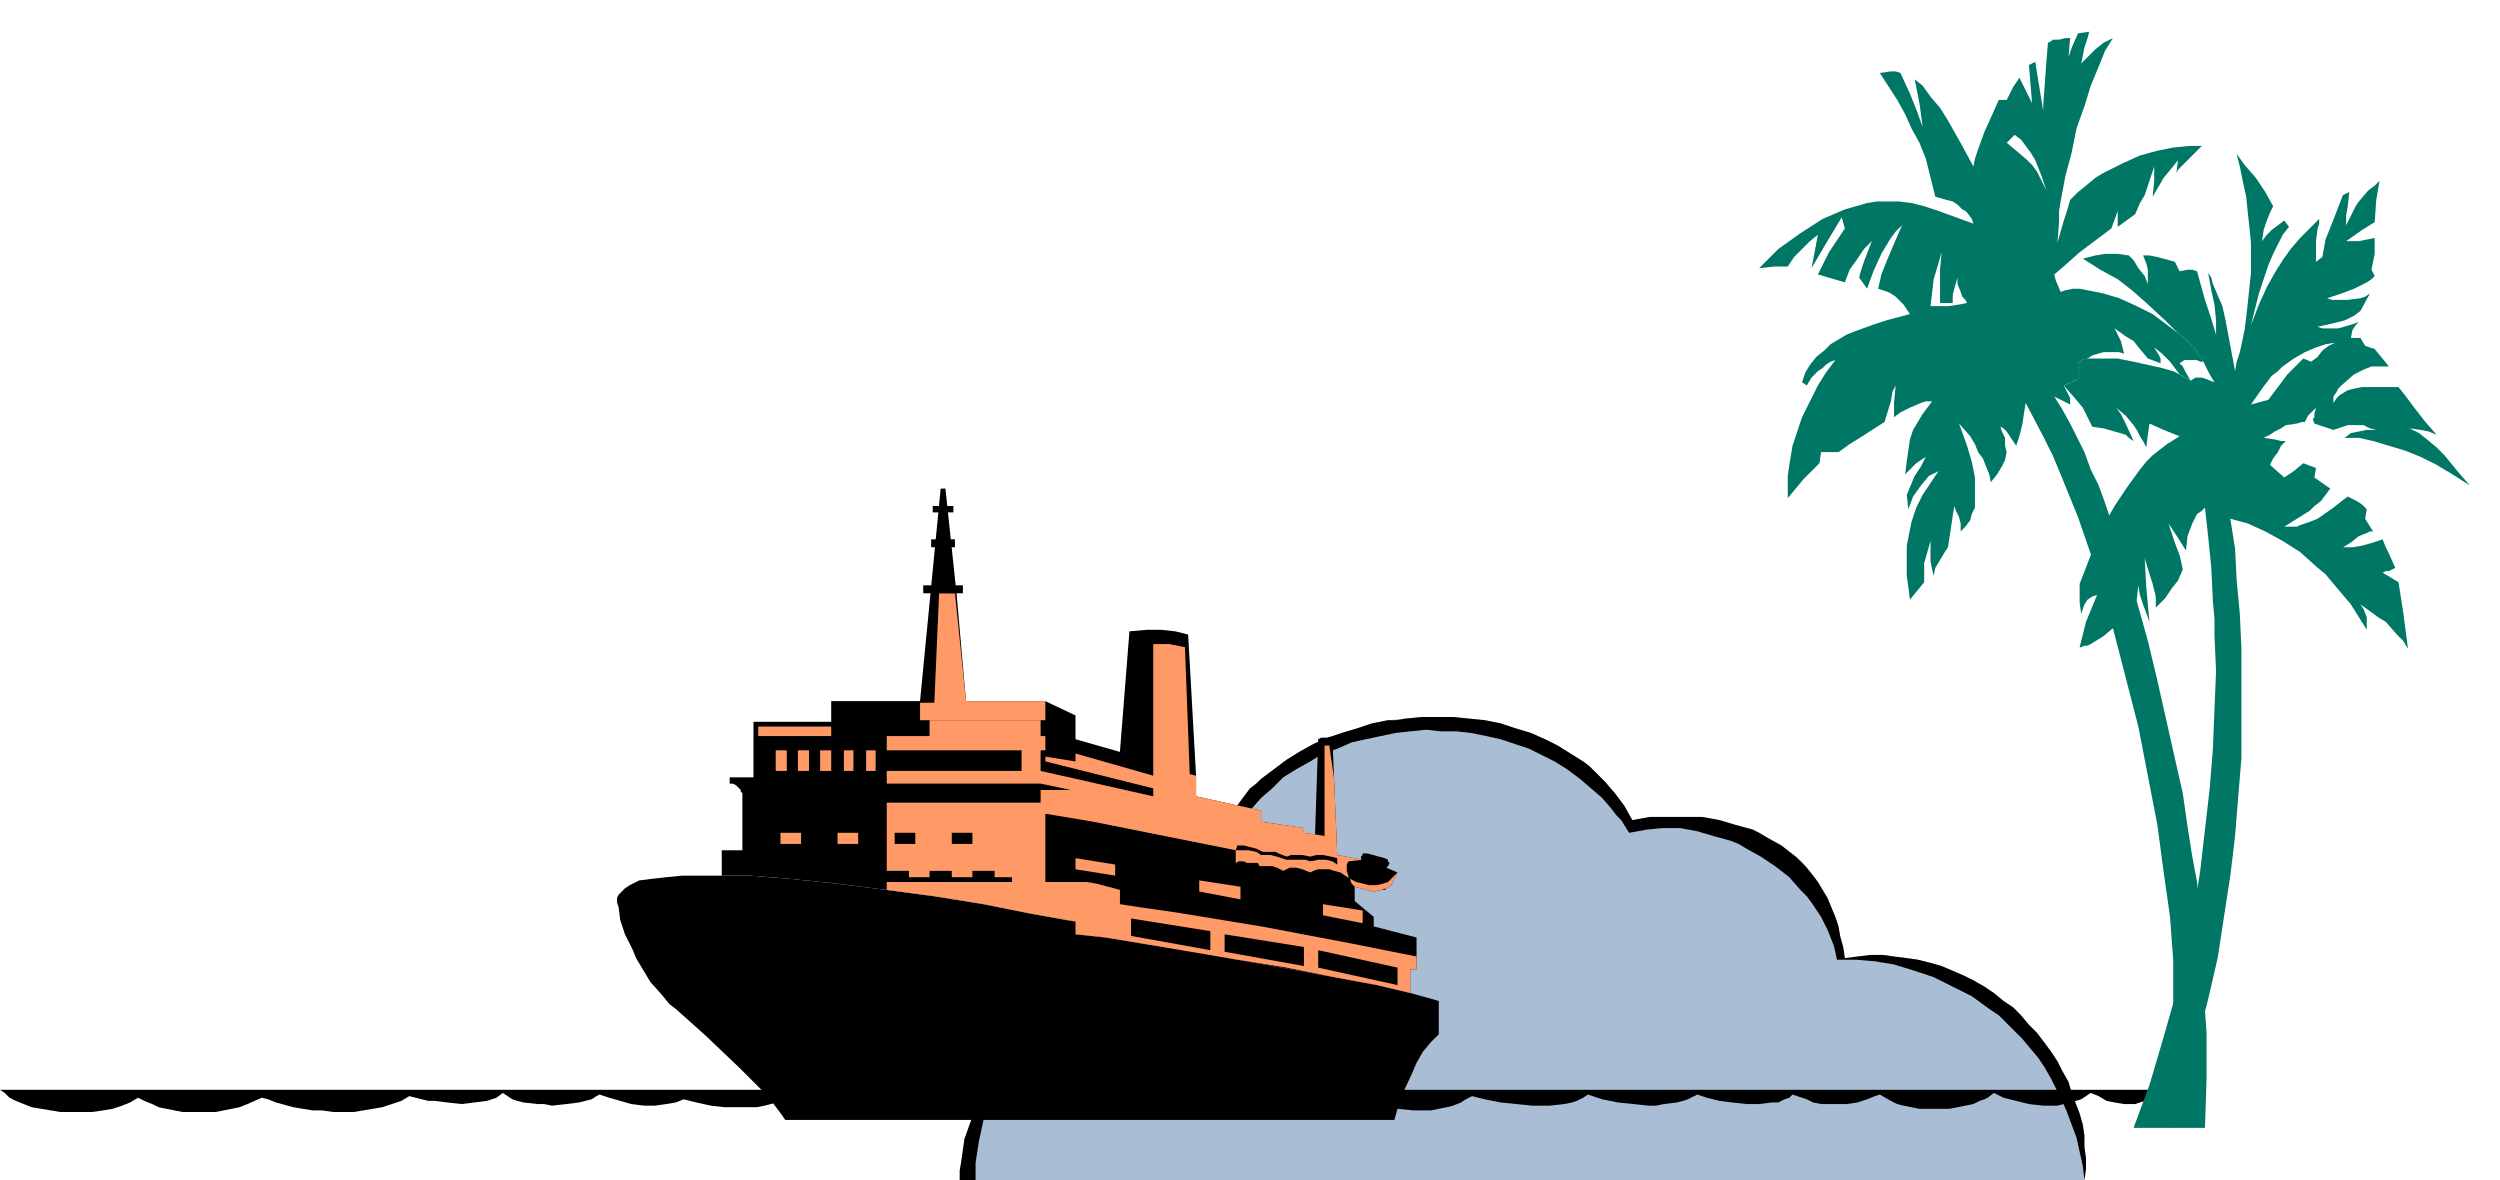
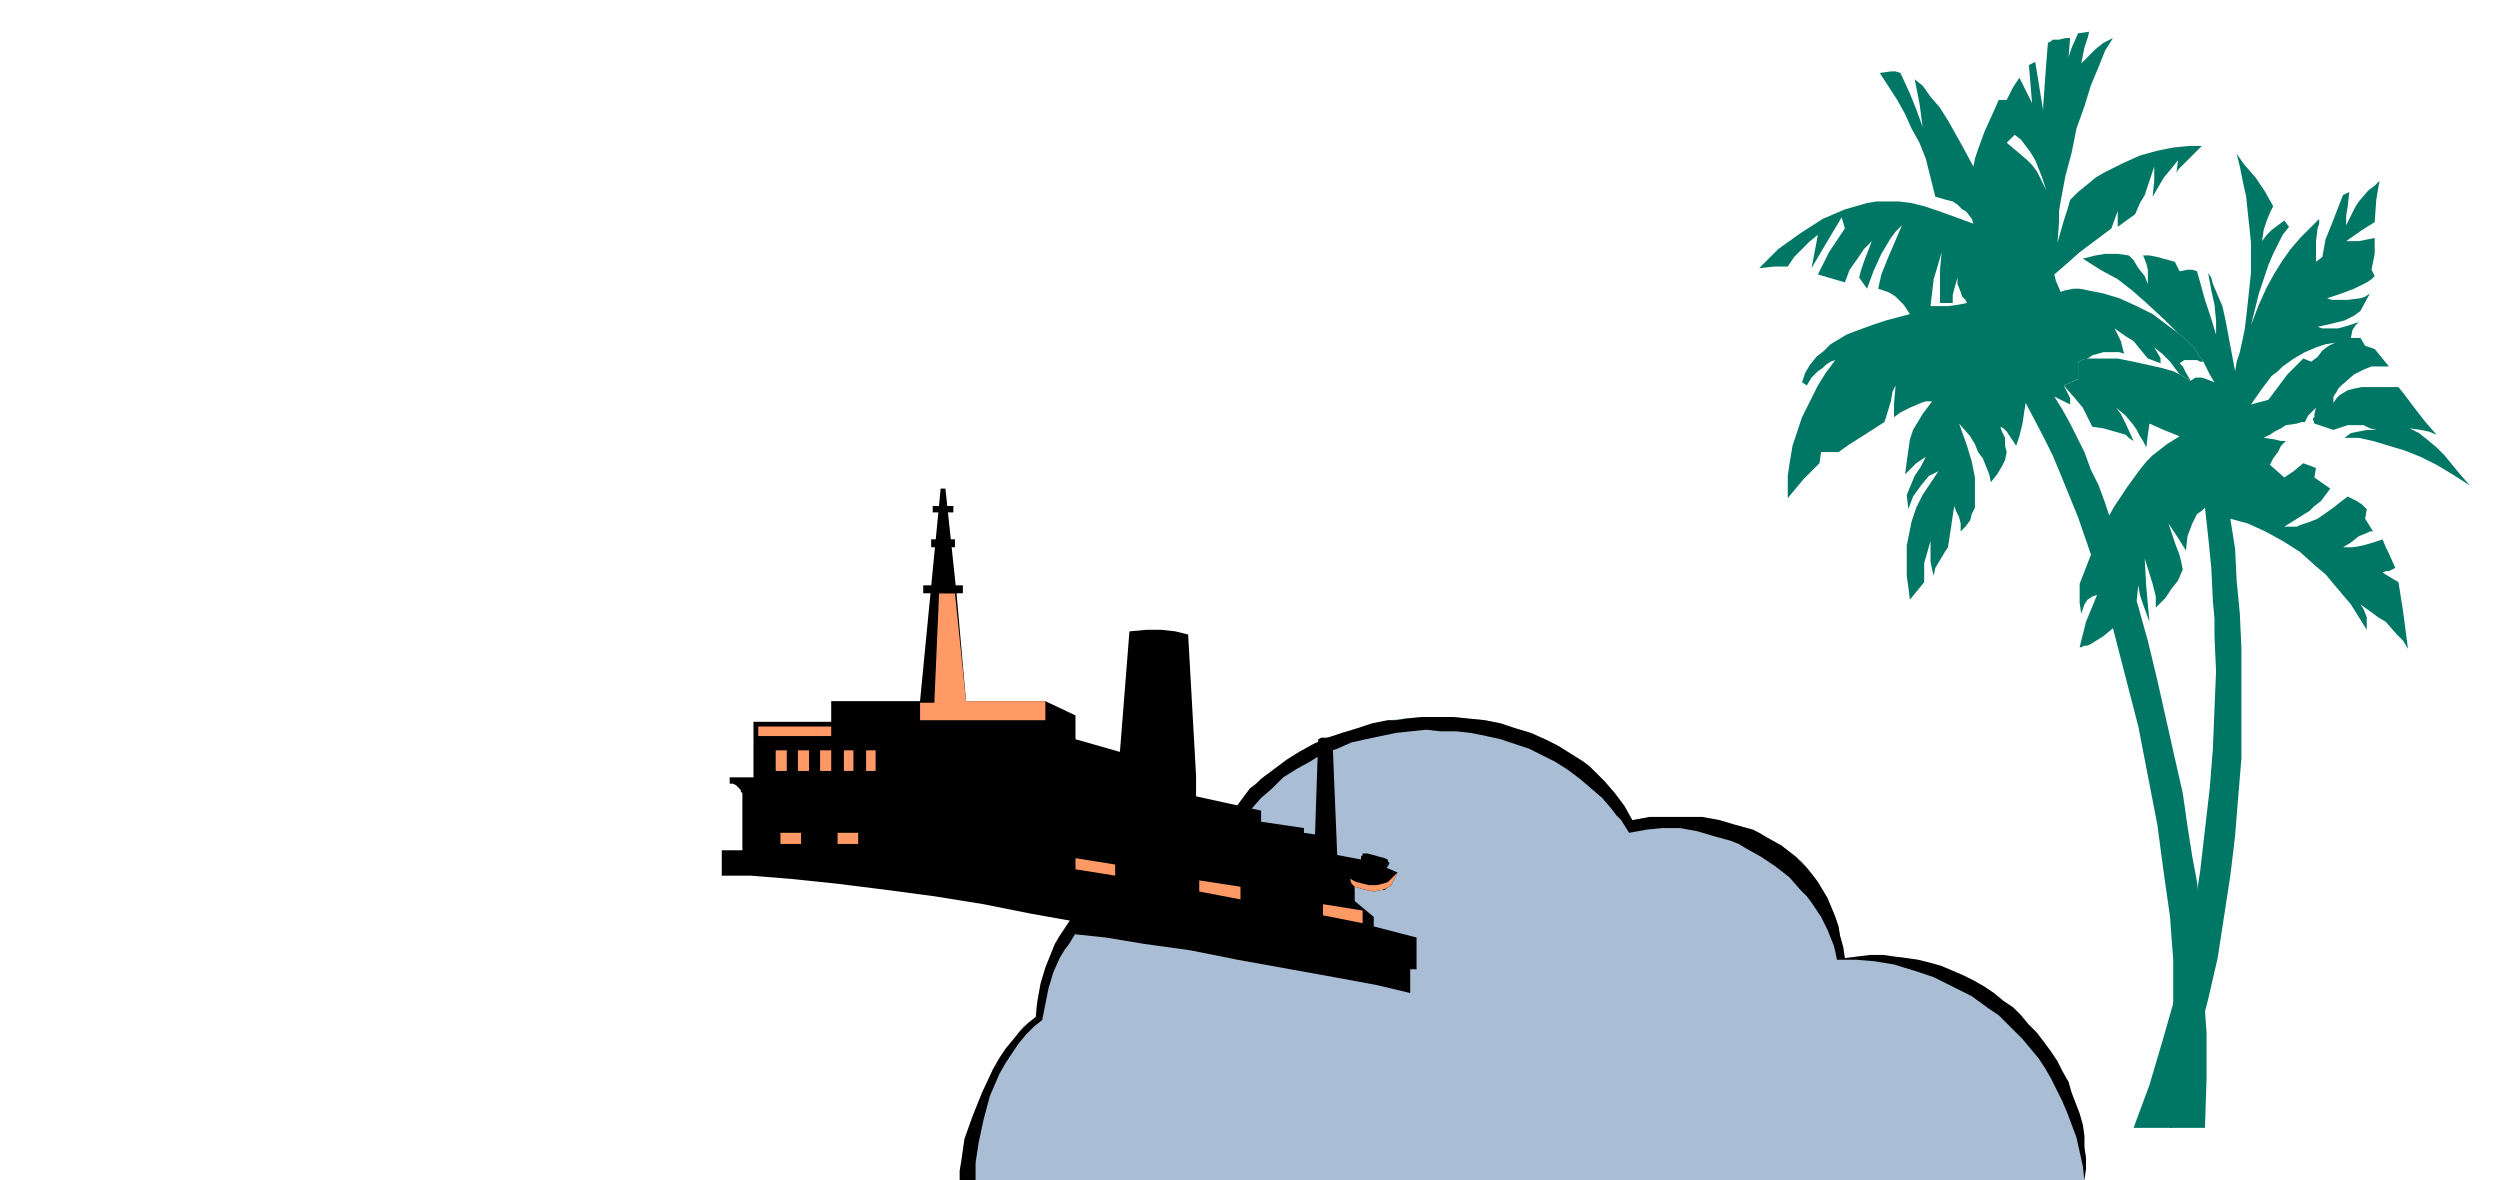
<svg xmlns="http://www.w3.org/2000/svg" fill-rule="evenodd" height="124" preserveAspectRatio="none" stroke-linecap="round" viewBox="0 0 1576 744" width="262.667">
  <style>.brush1{fill:#000}.pen2{stroke:none}.brush3{fill:#f96}.brush4{fill:#007665}</style>
  <path class="pen2" fill-rule="nonzero" style="fill:#a9bdd4" d="M615 744h-10v-6l1-6 1-7 1-7 5-14 6-15 7-15 4-7 4-6 5-6 4-5 2-3 3-2 5-4v-5l1-5 2-11 3-10 4-10 5-10 6-9 6-9 7-8 4-4 4-4 9-7 9-5 10-6 5-2 5-2 6-1 5-2 6-1h6l11-1 5-9 5-8 5-7 6-8 7-6 4-3 4-3 8-6 8-5 9-5 9-4 9-3 10-3 9-3 10-2 21-2h20l10 1 10 1 10 2 9 3 10 3 9 4 8 4 8 5 8 5 7 6 7 7 3 4 3 3 6 8 5 9 11-2h33l11 2 10 3 11 3 9 5 9 5 9 7 4 3 3 4 4 5 3 4 6 10 5 12 2 6 1 6 3 14 8-1 8-1h8l7 1 8 1 7 1 8 2 7 2 7 3 7 3 6 3 7 4 12 9 6 4 5 5 5 6 5 5 5 6 4 6 4 6 3 6 6 14 5 13 1 4 1 3 1 7v7l1 7v7l-1 7H615z" />
  <path class="pen2 brush1" fill-rule="nonzero" d="m1314 744 1-7v-7l-1-7v-7l-1-7-2-7-5-13-2-7-4-7-3-6-4-6-9-12-5-5-5-6-5-5-6-4-6-5-6-4-7-4-6-3-7-3-7-3-7-2-8-2-7-1-8-1-7-1h-8l-8 1-8 1-1-7-2-7-1-6-2-6-5-12-6-10-3-4-4-5-7-7-9-7-9-5-5-3-4-2-11-3-10-3-11-2h-33l-11 2-5-9-6-8-6-7-7-7-3-3-4-3-8-5-8-5-8-4-9-4-10-3-9-3-10-2-10-1-10-1h-20l-10 1-6 1h-5l-10 2-9 3-10 3-9 3-9 4-9 5-8 5-8 6-8 6-3 3-4 3-6 8-5 7-5 8-5 9-11 1-12 1-11 3-10 4-10 6-5 2-4 3-9 7-8 8-3 4-4 4-6 9-6 9-3 5-2 5-4 10-3 10-2 11-1 10-5 4-5 5-4 5-5 6-4 6-4 7-7 15-6 15-5 14-1 7-1 7-1 6v6h10v-11l2-13 3-14 4-15 6-14 4-7 4-6 4-6 5-6 5-5 5-4 2-10 2-10 3-10 4-9 3-5 3-4 3-5 3-4 6-8 4-4 4-4 8-7 8-7 10-5 4-3 5-2 10-4 11-3 10-2 11-1 3-4 2-5 6-8 6-8 7-8 7-6 7-7 8-5 9-5 8-5 9-3 9-4 9-2 19-4 19-2 9 1h10l9 1 10 2 9 2 9 3 9 3 8 4 8 4 8 5 4 3 4 3 7 6 7 6 6 7 3 4 3 3 5 8 11-2 10-1h11l11 2 10 3 11 3 5 2 5 3 9 5 9 6 9 7 7 8 4 4 3 4 6 9 4 8 4 10 1 4 1 5h12l12 1 12 2 13 4 12 4 12 6 12 6 11 8 6 4 5 5 10 10 10 12 4 6 4 7 7 14 3 7 3 8 3 8 2 9 2 9 1 9z" />
-   <path class="pen2 brush1" fill-rule="nonzero" d="M1366 687H0l3 2 3 3 4 2 5 2 5 2 6 1 6 1 6 1h20l7-1 6-1 6-2 5-2 5-3 4 2 5 2 4 2 5 1 10 2h21l10-2 5-1 5-2 9-4 4 1 5 2 11 3 12 2h6l7 1h13l12-2 6-1 6-2 6-2 5-3 8 2 4 1h4l8 1 9 1 8-1 8-1 6-2 4-3 3 2 3 2 3 1 4 1 9 1h4l5 1 9-1 8-1 4-1 4-1 3-2 2-1 6 2 7 2 7 2 8 1h7l7-1 6-1 5-2 8 2 9 2 9 1h20l5-1 4-1 9-3 6-3 9 3 9 2 9 2 10 1 10-1 8-1 5-1 4-2 3-2 3-2 8 2 8 2 9 1 8 1h9l8-1 7-2 2-2 3-1 3 1 4 2 9 2 8 1 8 1h8l7-2 3-1 3-1 2-1 2-2 4 2 5 2 6 1 6 1 6 1 7 1h13l14-1h6l6-1 10-3 4-1 3-2 5 3 2 1 3 1 6 2 6 1 5 1 6 1 6 1h6l6-1h5l9-2 4-1 3-2 3-1 2-2 3 2 3 1 8 3 10 2 10 1h11l5-1 5-1 4-1 5-2 3-2 4-2 8 2 10 2 10 1 10 1h11l9-1 5-1 3-1 4-2 3-2 9 3 10 2 10 1 9 1h5l5-1 8-1 4-1 3-1 6-3 6 2 8 2 8 1 9 1h8l8-1h4l4-2 3-1 2-2 9 3 4 2 5 1h16l7-1 6-2 5-2 3-1 7 4 4 2 4 1 10 2h19l10-2 5-1 4-2 3-1 2-1 4-3 6 3 8 2 8 2 9 1h9l8-2 7-2 3-2 3-2 5 2 5 3 5 1 6 1h7l6-2 7-3 7-4z" />
-   <path class="pen2 brush1" fill-rule="nonzero" d="M495 706h384l4-14 7-15 3-7 4-7 5-6 5-5v-21l-7-2-11-3-21-5-27-5-61-11-30-6-29-4-24-4-19-2v-8l-28-5-30-6-31-5-30-4-32-4-29-3-25-2h-43l-10 1-9 1-8 1-6 3-3 2-2 2-2 2-1 2v3l1 3 1 8 3 9 5 10 2 5 3 5 6 10 8 9 4 5 4 3 19 17 21 20 9 9 9 9 6 8 3 4 2 3z" />
  <path class="pen2 brush1" fill-rule="nonzero" d="m889 626-21-5-27-5-61-11-30-6-29-4-24-4-19-2v-8l-28-5-30-6-31-5-30-4-32-4-29-3-25-2h-18v-16h13v-36l-1-1v-1l-1-1-2-2-2-1h-2v-4h15v-35h49v-13h56l13-134h3l7 66 6 68h50l19 9v15l28 8 6-76 11-1h9l9 1 8 2 5 89v13l41 9v7l27 4v3l7 1 2-60 2-1h5l2 1 1 25 2 48 16 3h-1v-2l1-1v-1h3l11 3 2 1v1l1 1-1 2-1 1 7 3-3 6-1 2-3 2-1 1h-2l-5 1-5-1-7-2v9l12 10v6l27 7v20h-4v15z" />
  <path class="pen2 brush3" fill-rule="nonzero" d="m854 559 7 2 5 1 5-1 3-1 3-2 1-2 3-6-3 3-3 3-3 1-4 1h-5l-4-1-4-1-4-2 1 3 2 2zm-365-86h7v13h-7v-13zm14 0h7v13h-7v-13zm14 0h7v13h-7v-13zm15 0h6v13h-6v-13zm14 0h6v13h-6v-13zm-68-15h46v6h-46v-6zm14 67h13v7h-13v-7zm36 0h13v7h-13v-7z" />
-   <path class="pen2 brush3" fill-rule="nonzero" d="M573 556h-14v5l30 4 31 5 30 6 28 5v8l19 2 24 4 59 10 31 5 30 6 27 5 21 5v-15h4v-8l-40-8-58-11-55-9-21-3-13-2v-9l-15-4-6-1h-26v-43l30 5 40 8 50 10v8l2-1h3l2 1h7l1 2h8l3 1 4 2 4-2h4l4 1 5 2 2-1 3-1h7l3 1 4 1 3 2 3 2-1-1v-1l-1-3v-4l1-2 9-1-16-3-2-48-3-21h-3v57l-6-1-7-1v-3l-27-4v-7l-41-9v-13l-4-1-3-80-5-1-5-1h-10v83l-49-14v5l-19-3v3l68 17v5l-71-16v-13h3v-9h-3v-10h-70v10h-27v9h85v13h-85v8h97l19 4h-19v8h-97v43h14v4h13v-4h14v4h13v-4h14v4h11v3h-65z" />
  <path class="pen2 brush3" fill-rule="nonzero" d="m602 374 7 68h50v12h-79v-11h9l3-69h10zm180 193v-8l-26-4v7l26 5zm77 15v-8l-25-4v7l25 5zm-156-30v-7l-25-4v7l25 4z" />
  <path class="pen2 brush1" fill-rule="nonzero" d="M564 525h13v7h-13v-7zm36 0h13v7h-13v-7zm-14-151h21v-5h-25v5h4zm3-29h13v-5h-15v5h2zm1-22h11v-4h-13v4h2zm173 276v-12l-50-8v11l50 9zm59 10v-12l-50-8v11l50 9zm59 12v-11l-50-11v11l50 11zm-102-85h8l5 1 3 2h6l4 1 3 1 3 1h12l3 1 5-1h5l4 1 3 2v-4l-4-1-5-1h-4l-4 1-5-1h-7l-3 1-5-2-2-1h-8l-4-2-4-1-4-1h-4l-1 3z" />
  <path class="pen2 brush4" fill-rule="nonzero" d="m1369 711 4-14 5-13 7-27 7-27 6-26 4-26 4-26 3-25 2-25 2-24v-69l-1-22-2-21-1-20-3-19 11 3 11 5 11 6 11 7 10 9 6 5 5 6 11 13 5 8 5 8v-8l-2-5-2-3 7 5 4 3 5 3 7 8 4 4 3 5-3-23-3-19-5-3-5-3 2-1h2l4-2-4-9-2-4-2-5-6 2-7 2-6 1h-6l5-3 5-4 5-2 2-1h2l-5-8 1-6-3-3-3-2-4-2-2-1-4 3-5 4-10 7-5 2-6 2-2 1h-8l8-5 8-5 3-3 4-3 3-4 3-4-10-7 1-6-8-3-6 5-3 2-3 2-9-8 2-4 3-4 2-4 3-3h-3l-4-1-7-1 4-2 3-2 4-2 3-2 7-1 3-1h2l1-2 1-2 3-3 2-2 1-1-1 1-1 4v2l-1 1 1 3 12 4 6-2 3-1h10l4 2 4 1h-6l-5 1-5 1-4 3h9l9 2 10 3 10 3 10 4 10 5 10 6 11 7-7-8-9-11-5-5-6-5-5-4-6-3 7 1 5 1 5 2-7-8-7-9-6-8-4-5h-23l-5 1-4 1-5 3-2 2-2 3v-4l2-3 1-2 2-2 8-7 6-3 5-2h11l-9-11-6-2-3-5h-6l-10 3-4 2-4 3-3 4-4 3-5-2-5 5-5 5-6 8-6 8-11 3 7-10 3-4 3-4 4-3 3-3 7-5 7-4 7-3 6-2 6-1 10-3 1-5 2-3 2-2-6 2-7 2h-10l-3-1 9-2 8-2 6-3 4-3 6-11-3 2-3 1-8 1h-10l-3-1 9-3 8-3 8-4 3-2 2-2-2-4 2-10v-10l-5 1-5 1h-8l10-7 8-5 1-14 1-6 1-6-3 3-4 3-6 7-2 3-2 4-2 4-2 4v-6l1-6 1-9-4 2-7 18-4 10-2 11-4 3v-13l1-8 1-3v-3l-12 12-6 7-5 7-5 8-5 9-5 11-5 13 5-20 6-18 3-7 3-6 3-6 4-5-3-4-8 6-3 3-3 4 1-7 2-6 2-5 2-4-5-9-6-9-7-8-5-7 2 8 2 10 2 9 1 10 1 9 1 10v19l-2 19-1 9-1 8-3 14-2 6-1 6-3-16-3-16-2-9-3-7-3-7-1-4-2-3 2 11 2 9 1 10v9l-3-10-4-12-5-18-3-1h-3l-5 1-3-6-11-3-5-1h-4l2 5 1 4v9l-2-5-4-5-3-5-3-3-7-1h-8l-6 1-8 2 11 7 11 6 9 7 8 7 13 12 8 8 5 4 5 5 3 5 2 2 1 2 4 8 3 5-5-2-3-1h-4l-3 2-7-4-4-2-7-2-9-2-9-2-10-2h-20l-3 1-2 2v10l-9 4 7 8 5 6 6 12 7 1 7 2 7 2 2 2 3 2-5-11-3-6-3-4 6 5 5 6 2 3 2 4 2 3 2 4 1-8 1-7 9 4 5 2 5 2-8 5-9 7-4 4-4 5-8 11-4 6-4 6-4 7-4 8-7 16-7 18v12l1 7 2-6 2-3 3-2 3-1-7 17-2 8-1 4-1 4h1l2-1h2l2-1 8-5 18-15 1-4 2-4 1-9 1 6 2 6 4 11-2-22-1-18 5 16 1 4 1 4v7l6-6 4-6 4-5 3-7-1-5-1-4-3-8-4-12 6 9 5 8 1-9 3-8 3-6 3-2 2-2 2 18 2 20 1 21 1 11v11l1 22-1 24-1 25-2 25-3 26-3 26-4 26-6 27-6 27-8 28-8 27-10 27h24z" />
  <path class="pen2 brush4" fill-rule="nonzero" d="m1368 711 1-26 1-22v-58l-1-13-1-14-2-14-2-14-4-30-6-31-6-31-8-31-8-31-6-21-6-20-10-29-11-27-5-12-6-12-11-21-1 6-1 7-2 8-2 6-2-3-2-3-2-3-2-2-2-1 1 3 2 4v5l1 4-1 5-2 4-3 5-4 5-1-5-2-5-2-5-3-4-2-5-3-5-7-8 5 14 3 10 2 10v19l-2 4-1 4-3 4-1 1-2 2v-5l-1-4-2-4-1-3-1 6-1 7-2 13-2 3-3 5-3 5-1 5-1-4-1-5v-13l-2 7-2 7v12l-9 11-1-8-1-7v-19l1-5 2-10 3-9 4-8 10-15-6 3-5 6-5 7-3 8-1-9 5-12 4-6 3-6-6 4-3 3-4 4 1-8 1-7 1-7 2-6 3-5 3-5 6-8h-4l-3 1-7 3-6 3-4 3v-9l1-11-2 4-1 6-4 13-14 9-8 5-7 5h-11l-1 7-10 10-10 12v-14l1-7 1-6 1-6 2-6 4-12 5-10 5-10 5-8 6-8-3 1-3 2-2 2-3 2-4 4-3 5-3-2 2-6 3-5 4-5 5-4 4-4 5-3 5-3 5-2 11-4 9-3 15-4 4-2 4-1 5-2h11l7-1 5-1-1-2-2-2-1-3-2-5v-4l-2 7-1 4v5h-8v-21l1-11-2 7-3 10-2 17-5 2-4 1-4 2-2-3-2-3-5-5-3-2-2-1-3-1-3-1 2-9 4-10 9-21-4 4-3 4-6 10-5 11-4 11-5-7 1-4 2-6 5-13-2 2-3 3-4 6-5 7-3 8-17-5 7-14 6-9 4-6-2-7-9 15-10 17 4-21-5 4-5 5-5 5-4 6h-8l-10 1 6-6 6-6 7-5 7-5 14-9 14-6 7-2 7-2 6-1h14l8 1 8 2 9 3 11 4 11 4-1-3-3-4-1-1-2-1-3-3-3-2-4-1-7-2-3-12-3-12-4-10-5-9-4-9-5-9-11-17 7-1h3l3 1 6 13 4 10 4 11-2-15-3-15 5 4 5 7 6 7 5 8 9 16 7 13 1-5 2-6 4-11 5-11 4-9h5l4-8 2-3 2-3 8 16-2-24 4-2 6 37-1-4v-5l1-14 1-14 1-12 2-1 1-1h4l4-1h3l-1 12 2-6 4-9 7-1-1 4-2 6-1 5-1 5 5-5 4-4 5-4 6-3-5 8-4 10-5 12-4 13-5 14-3 15-4 15-3 16-9-7-3-9-4-10-3-5-3-4-3-4-4-3-5 5 6 5 7 6 3 3 3 4 3 6 3 6 9 7-1 6v7l-1 13 2-7 2-7 2-6 2-7 5-5 5-4 6-5 5-3 12-6 11-5 11-3 5-1 5-1 10-1h8l-9 9-4 4-2 2-1 2 1-8-4 5-5 6-7 12 1-10v-9l-6 18-3 5-3 7-11 8v-10l-4 11-20 15-9 8-7 6 1 4 3 7 3-1 5-1h4l5 1 10 2 10 3 11 5 10 5 8 6 4 3 4 3 5 4 5 5 3 5 2 2 1 2h-2l-2-1h-8l-3 2 2 2 2 4 3 5-7-4-3-4-3-4-5-5-5-4 3 5 1 2v3l-8-3-5-6-4-5-5-3-7-5 2 4 2 4 1 4 1 4-3-1h-10l-7 2-3 2-4 1-2 2v10l-9 4 2 4 2 4v4l-10-5 5 8 5 9 9 18 4 11 5 10 4 11 4 12 8 24 8 26 7 25 6 25 11 49 5 22 3 21 3 19 3 16 2 20 1 22 2 26v13l1 14v29l-1 31h-22z" />
</svg>